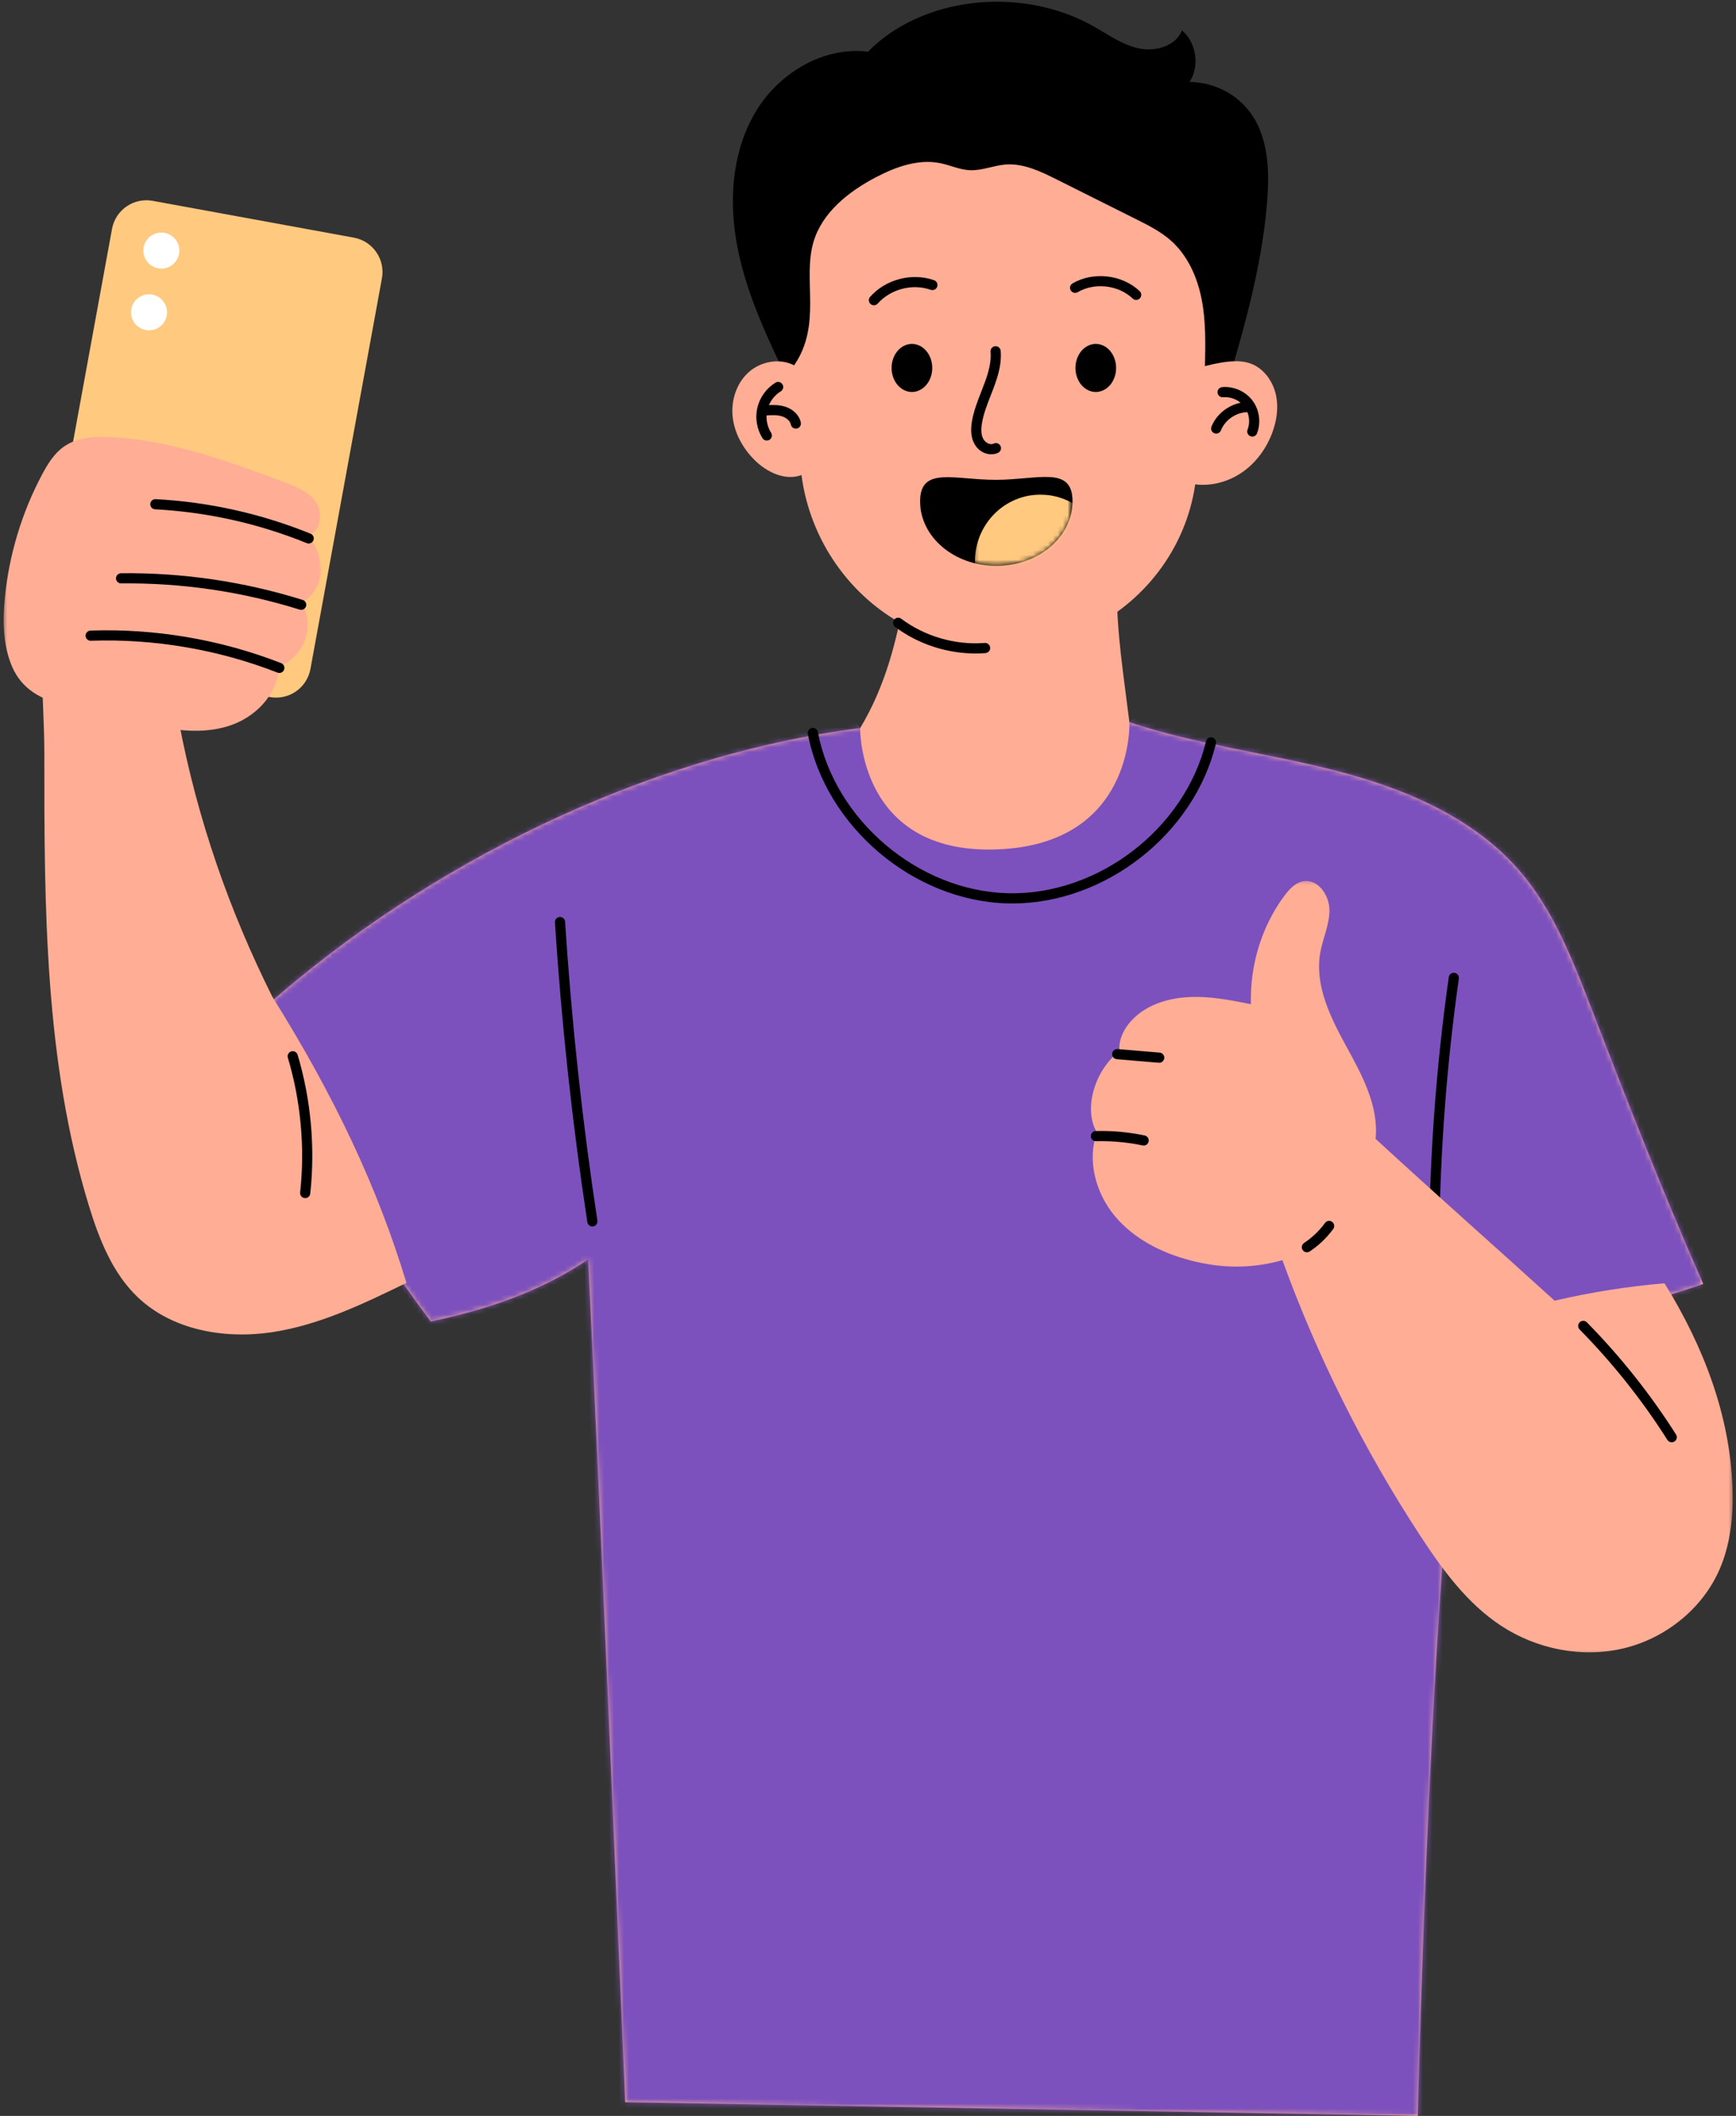
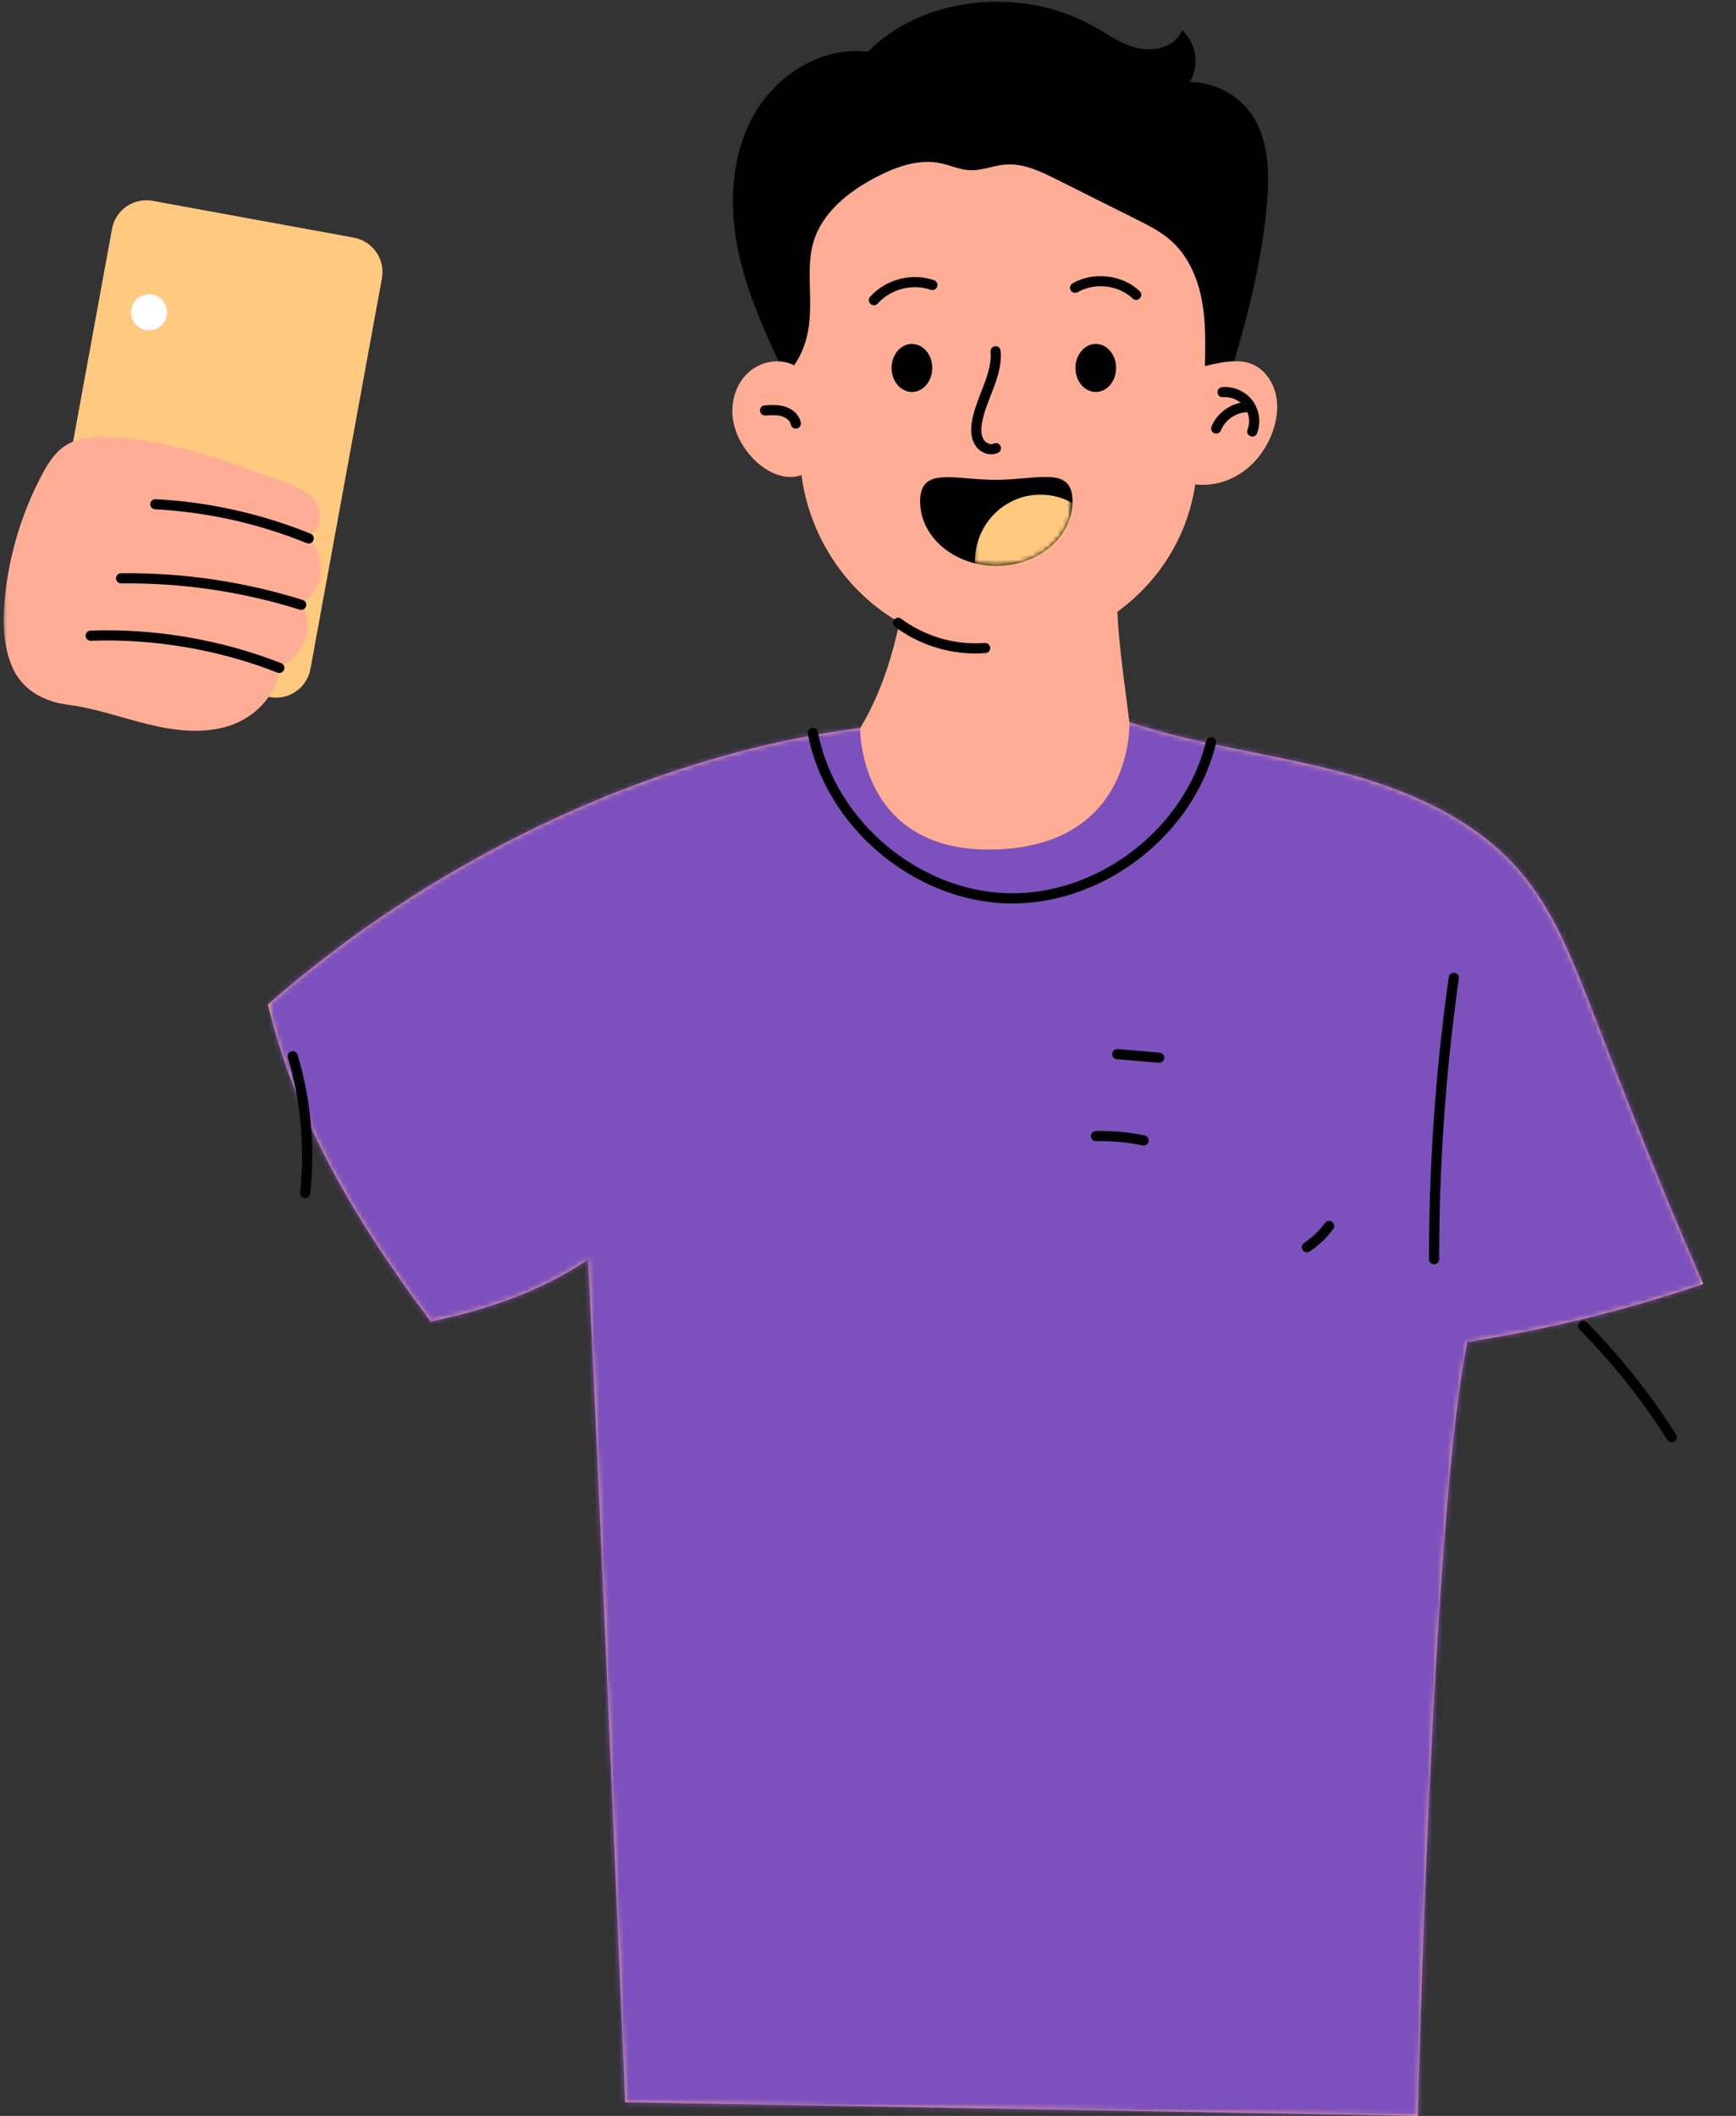
<svg xmlns="http://www.w3.org/2000/svg" width="352" height="429" viewBox="0 0 352 429" fill="none">
  <rect x="0" y="0" width="352" height="429" fill="#333333" stroke="none" />
  <path d="M345.354 260.323C329.786 265.62 313.76 269.557 297.51 272.068C290.328 306.974 287.479 428.99 287.479 428.99L126.766 426.224C126.766 426.224 121.255 294.953 119.245 255.349C109.229 262.099 98.412 265.578 87.349 267.932C72.172 247.662 60.068 227.354 54.328 203.677C86.578 175.313 130.672 153.208 174.406 147.62C179.547 139.12 181.854 129.761 183.438 120.755C197.354 118.136 211.719 117.912 226.453 119.214C226.396 128.104 227.839 137 229.005 146.438C242.63 150.964 257.016 152.682 270.922 156.271C284.823 159.86 298.771 165.708 308.141 176.589C314.917 184.458 318.781 194.354 322.526 204.042C329.594 222.318 336.667 240.594 345.354 260.328V260.323Z" fill="#FFAD95" />
  <mask id="mask0_990_62" style="mask-type:luminance" maskUnits="userSpaceOnUse" x="54" y="118" width="292" height="311">
    <path d="M54.323 118.375H345.448V429H54.323V118.375Z" fill="white" />
  </mask>
  <g mask="url(#mask0_990_62)">
    <mask id="mask1_990_62" style="mask-type:luminance" maskUnits="userSpaceOnUse" x="54" y="118" width="292" height="311">
      <path d="M345.354 260.323C329.786 265.62 313.76 269.557 297.51 272.068C290.328 306.974 287.479 428.99 287.479 428.99L126.766 426.224C126.766 426.224 121.255 294.953 119.245 255.349C109.229 262.099 98.412 265.578 87.349 267.932C72.172 247.661 60.068 227.354 54.328 203.677C86.578 175.313 130.672 153.208 174.406 147.62C179.547 139.12 181.854 129.76 183.438 120.755C197.354 118.135 211.719 117.911 226.453 119.214C226.396 128.104 227.839 137 229.005 146.438C242.63 150.964 257.016 152.682 270.922 156.271C284.823 159.859 298.771 165.708 308.141 176.589C314.917 184.458 318.781 194.354 322.526 204.042C329.594 222.318 336.667 240.594 345.354 260.328V260.323Z" fill="white" />
    </mask>
    <g mask="url(#mask1_990_62)">
      <path d="M174.406 147.62C174.406 147.62 173.979 173.177 202.016 172.224C230.052 171.271 229.005 146.437 229.005 146.437C229.005 146.437 239.234 136.234 241.854 135.297C244.479 134.359 368.104 119.932 368.104 119.932L403.526 455.458L61.068 489.026L-24.912 342.307L-68.562 88.708L74.062 2.307L174.406 147.62Z" fill="#7C51BD" />
    </g>
  </g>
  <path d="M247.385 82.791C251.536 69.156 255.713 55.396 256.906 41.193C257.349 35.885 257.328 30.338 255.099 25.5C252.869 20.666 247.911 16.745 241.208 16.62C243.286 13.39 242.599 8.666 239.677 6.166C238.395 9.37 234.26 10.536 230.885 9.807C227.515 9.073 224.64 6.969 221.63 5.286C206.828 -3.005 186.786 -0.573 176.005 10.489C167.067 9.364 158.093 14.719 153.385 22.396C148.677 30.078 147.781 39.63 149.244 48.521C150.703 57.406 154.338 65.781 158.203 73.916C162.062 82.052 166.197 90.12 168.911 97.239C173.291 104.786 181.989 109.609 190.708 109.328C200.572 109.005 209.151 102.849 217.192 97.12C225.234 91.391 234.224 85.604 247.385 82.786V82.791Z" fill="black" />
  <path d="M161.021 74.068C158.068 72.547 154.235 73.266 151.776 75.49C149.313 77.714 148.203 81.219 148.558 84.521C148.912 87.818 150.62 90.885 152.964 93.234C155.459 95.74 159.193 97.542 162.511 96.318C164.266 109.667 172.443 121.005 183.651 126.896C194.855 132.792 208.828 133.109 220.287 127.729C231.75 122.354 240.433 111.401 242.349 98.203C245.714 98.625 249.203 97.641 251.974 95.688C254.75 93.734 256.823 90.854 257.995 87.672C258.87 85.281 259.261 82.662 258.74 80.172C258.219 77.682 256.724 75.339 254.49 74.12C252.256 72.901 249.287 72.969 244.323 74.219C244.422 69.693 244.521 65.12 243.651 60.672C242.782 56.229 240.855 51.859 237.48 48.833C235.396 46.969 232.86 45.693 230.355 44.438C225 41.76 219.641 39.078 214.282 36.396C211.006 34.755 207.526 33.073 203.875 33.359C201.438 33.552 199.094 34.62 196.657 34.51C194.594 34.417 192.667 33.49 190.646 33.078C186.177 32.177 181.589 33.844 177.552 35.964C172.026 38.865 166.683 43.104 164.933 49.089C162.698 56.729 166.709 65.781 161.021 74.068Z" fill="#FFAD95" />
  <path d="M201 92.109C199.787 92.109 198.443 91.484 197.641 90.109C196.943 88.911 196.755 87.411 197.063 85.516C197.412 83.385 198.203 81.359 198.974 79.396C200.052 76.635 201.073 74.031 200.849 71.307C200.802 70.74 201.224 70.245 201.792 70.198C202.359 70.151 202.854 70.573 202.901 71.141C203.167 74.333 202.011 77.292 200.891 80.146C200.162 82.01 199.412 83.932 199.099 85.849C198.87 87.25 198.974 88.302 199.417 89.068C199.828 89.766 200.792 90.292 201.474 89.948C201.984 89.693 202.604 89.901 202.859 90.406C203.115 90.917 202.906 91.536 202.401 91.792C201.99 91.995 201.505 92.104 201 92.104V92.109Z" fill="black" />
  <path d="M253.922 88.516C253.797 88.516 253.672 88.49 253.553 88.443C253.021 88.24 252.756 87.641 252.964 87.115C253.553 85.583 253.297 83.75 252.313 82.443C251.323 81.135 249.631 80.391 248 80.542C247.433 80.594 246.928 80.172 246.875 79.609C246.823 79.042 247.245 78.542 247.808 78.49C250.136 78.276 252.547 79.338 253.954 81.203C255.36 83.068 255.724 85.682 254.881 87.859C254.724 88.266 254.334 88.516 253.922 88.516Z" fill="black" />
  <path d="M246.604 87.911C246.479 87.911 246.349 87.891 246.229 87.838C245.698 87.63 245.438 87.031 245.646 86.5C246.844 83.474 250.073 81.38 253.323 81.516C253.891 81.541 254.334 82.021 254.307 82.588C254.287 83.156 253.807 83.599 253.235 83.573C250.834 83.474 248.448 85.021 247.563 87.26C247.401 87.661 247.016 87.911 246.604 87.911Z" fill="black" />
  <path d="M230.375 60.807C230.12 60.807 229.865 60.714 229.667 60.526C226.766 57.776 221.969 57.224 218.516 59.239C218.026 59.526 217.391 59.359 217.104 58.864C216.818 58.375 216.984 57.745 217.474 57.458C221.693 55 227.542 55.672 231.083 59.026C231.5 59.417 231.516 60.073 231.125 60.484C230.922 60.698 230.646 60.807 230.375 60.807Z" fill="black" />
  <path d="M177.203 61.896C176.958 61.896 176.714 61.807 176.521 61.635C176.094 61.26 176.052 60.604 176.432 60.182C179.578 56.625 184.911 55.239 189.391 56.812C189.932 57 190.214 57.588 190.026 58.125C189.839 58.661 189.25 58.948 188.708 58.755C185 57.453 180.583 58.604 177.974 61.547C177.771 61.776 177.49 61.896 177.203 61.896Z" fill="black" />
-   <path d="M155.479 89.323C155.135 89.323 154.802 89.156 154.604 88.844C153.458 87.015 153.078 84.765 153.567 82.666C154.062 80.567 155.401 78.713 157.239 77.588C157.724 77.291 158.359 77.442 158.656 77.932C158.953 78.416 158.797 79.052 158.312 79.344C156.958 80.172 155.937 81.588 155.573 83.135C155.213 84.682 155.5 86.406 156.349 87.745C156.651 88.229 156.505 88.864 156.026 89.166C155.854 89.271 155.666 89.323 155.479 89.323Z" fill="black" />
  <path d="M161.364 86.906C160.885 86.906 160.458 86.568 160.359 86.084C160.187 85.245 159.318 84.636 158.531 84.401C157.505 84.094 156.338 84.167 155.203 84.245C154.635 84.281 154.146 83.849 154.109 83.287C154.068 82.719 154.5 82.224 155.068 82.188C156.323 82.104 157.739 82.011 159.125 82.427C160.828 82.938 162.073 84.182 162.375 85.667C162.489 86.229 162.13 86.771 161.573 86.886C161.505 86.901 161.432 86.906 161.364 86.906Z" fill="black" />
  <path d="M290.781 256.344C290.214 256.344 289.75 255.88 289.75 255.313C289.735 236.245 291.083 217 293.761 198.12C293.839 197.557 294.36 197.167 294.922 197.245C295.49 197.328 295.88 197.849 295.797 198.411C293.141 217.198 291.797 236.339 291.813 255.313C291.813 255.88 291.349 256.344 290.781 256.344Z" fill="black" />
-   <path d="M120.109 248.667C119.609 248.667 119.171 248.302 119.093 247.792C116.036 227.724 113.822 207.271 112.526 187.01C112.489 186.443 112.921 185.953 113.489 185.917C114.057 185.88 114.546 186.313 114.583 186.88C115.88 207.083 118.083 227.474 121.13 247.484C121.213 248.047 120.828 248.573 120.265 248.661C120.213 248.667 120.161 248.672 120.109 248.672V248.667Z" fill="black" />
  <path d="M205.276 183.177C204.979 183.177 204.677 183.172 204.38 183.167C185.229 182.708 167.406 167.614 163.802 148.802C163.698 148.239 164.062 147.703 164.625 147.594C165.182 147.484 165.719 147.849 165.828 148.411C169.255 166.312 186.213 180.672 204.432 181.104C222.656 181.542 240.271 168.005 244.547 150.286C244.677 149.734 245.234 149.396 245.786 149.526C246.344 149.661 246.682 150.219 246.547 150.771C242.125 169.104 224.109 183.177 205.281 183.177H205.276Z" fill="black" />
-   <path d="M8.99 153.13C8.974 183.838 9.031 215.088 18.021 244.453C20.094 251.229 22.792 258.109 27.917 263C34.948 269.708 45.542 271.547 55.151 270.104C64.76 268.661 73.667 264.354 82.406 260.104C76.604 240.849 67.833 222.271 55.224 202.094C46.505 184.656 40.031 166.094 36.323 146.578C40.948 135.573 42.536 123.302 40.854 111.484C40.188 106.797 38.745 101.765 34.859 99.057C30.255 95.838 23.578 97.182 19.297 100.817C15.01 104.453 12.667 109.854 10.922 115.192C6.953 127.364 9 140.177 8.995 153.13H8.99Z" fill="#FFAD95" />
  <path d="M8.219 125.62L22.713 46.406C22.797 45.953 22.922 45.505 23.094 45.073C23.266 44.641 23.479 44.229 23.729 43.839C23.984 43.448 24.271 43.089 24.594 42.755C24.917 42.417 25.271 42.12 25.656 41.854C26.036 41.594 26.443 41.37 26.87 41.182C27.297 41 27.734 40.859 28.193 40.76C28.646 40.661 29.104 40.609 29.568 40.604C30.036 40.594 30.495 40.635 30.953 40.719L71.75 48.182C72.208 48.266 72.656 48.396 73.088 48.568C73.521 48.734 73.932 48.948 74.323 49.203C74.713 49.453 75.073 49.739 75.406 50.068C75.74 50.391 76.042 50.739 76.302 51.125C76.568 51.505 76.792 51.911 76.979 52.339C77.161 52.766 77.302 53.208 77.401 53.661C77.5 54.114 77.552 54.573 77.557 55.042C77.562 55.505 77.526 55.964 77.443 56.422L62.948 135.635C62.864 136.094 62.734 136.542 62.562 136.974C62.396 137.401 62.182 137.812 61.927 138.203C61.677 138.594 61.391 138.958 61.068 139.292C60.739 139.625 60.391 139.927 60.005 140.187C59.625 140.453 59.219 140.677 58.792 140.865C58.364 141.047 57.922 141.187 57.469 141.286C57.016 141.385 56.557 141.437 56.089 141.443C55.625 141.448 55.167 141.411 54.708 141.328L13.906 133.865C13.453 133.776 13.005 133.651 12.573 133.479C12.141 133.307 11.729 133.094 11.338 132.844C10.948 132.594 10.588 132.302 10.255 131.979C9.917 131.656 9.62 131.302 9.354 130.922C9.094 130.536 8.87 130.135 8.682 129.708C8.5 129.281 8.359 128.838 8.26 128.385C8.161 127.932 8.109 127.469 8.104 127.005C8.094 126.542 8.135 126.078 8.219 125.62Z" fill="#FFC980" />
-   <path d="M36.37 50.807C36.37 51.292 36.276 51.755 36.089 52.203C35.906 52.651 35.641 53.047 35.297 53.391C34.953 53.734 34.562 53.995 34.115 54.182C33.667 54.37 33.198 54.458 32.714 54.458C32.229 54.458 31.766 54.37 31.318 54.182C30.87 53.995 30.474 53.734 30.13 53.391C29.792 53.047 29.526 52.651 29.338 52.203C29.156 51.755 29.062 51.292 29.062 50.807C29.062 50.323 29.156 49.854 29.338 49.411C29.526 48.964 29.792 48.568 30.13 48.224C30.474 47.88 30.87 47.62 31.318 47.432C31.766 47.245 32.229 47.156 32.714 47.156C33.198 47.156 33.667 47.245 34.115 47.432C34.562 47.62 34.953 47.88 35.297 48.224C35.641 48.568 35.906 48.964 36.089 49.411C36.276 49.854 36.37 50.323 36.37 50.807Z" fill="white" />
  <path d="M33.865 63.323C33.865 63.807 33.776 64.271 33.589 64.719C33.401 65.166 33.141 65.562 32.797 65.906C32.453 66.245 32.057 66.51 31.615 66.698C31.167 66.88 30.698 66.974 30.213 66.974C29.729 66.974 29.266 66.88 28.818 66.698C28.37 66.51 27.974 66.245 27.63 65.906C27.287 65.562 27.026 65.166 26.838 64.719C26.651 64.271 26.562 63.807 26.562 63.323C26.562 62.838 26.651 62.37 26.838 61.922C27.026 61.474 27.287 61.078 27.63 60.739C27.974 60.396 28.37 60.13 28.818 59.948C29.266 59.76 29.729 59.666 30.213 59.666C30.698 59.666 31.167 59.76 31.615 59.948C32.057 60.13 32.453 60.396 32.797 60.739C33.141 61.078 33.401 61.474 33.589 61.922C33.776 62.37 33.865 62.838 33.865 63.323Z" fill="white" />
  <mask id="mask2_990_62" style="mask-type:luminance" maskUnits="userSpaceOnUse" x="0" y="87" width="66" height="62">
    <path d="M0.5 87.666H65.333V149H0.5V87.666Z" fill="white" />
  </mask>
  <g mask="url(#mask2_990_62)">
    <path d="M13.813 142.89C19.302 143.594 24.552 145.5 29.927 146.818C35.302 148.14 41.037 148.864 46.318 147.208C51.599 145.557 56.281 141.021 56.589 135.083C59.005 134.161 60.984 132.14 61.854 129.703C62.724 127.265 62.469 124.448 61.177 122.203C63.438 120.911 64.964 118.422 65.094 115.823C65.219 113.224 63.943 110.594 62.573 108.484C65.083 107.703 65.573 104.052 64.104 101.875C62.63 99.692 60.011 98.656 57.547 97.734C46.214 93.516 34.662 89.25 22.589 88.625C19.281 88.453 15.75 88.625 13.026 90.505C11 91.896 9.667 94.073 8.516 96.239C4.422 103.948 1.849 112.463 0.99 121.151C0.521 125.885 0.589 130.818 2.464 135.193C4.344 139.562 8.391 142.198 13.813 142.89Z" fill="#FFAD95" />
  </g>
  <path d="M56.636 136.443C56.511 136.443 56.386 136.417 56.261 136.37C44.323 131.698 31.234 129.463 18.422 129.911C17.849 129.932 17.375 129.484 17.354 128.917C17.333 128.349 17.781 127.875 18.349 127.854C31.443 127.396 44.813 129.677 57.011 134.453C57.542 134.661 57.802 135.255 57.594 135.786C57.438 136.193 57.047 136.443 56.636 136.443Z" fill="black" />
  <path d="M61.067 123.646C60.968 123.646 60.864 123.63 60.76 123.599C49.031 119.937 36.854 118.146 24.562 118.286C23.989 118.286 23.526 117.833 23.521 117.266C23.515 116.698 23.974 116.229 24.541 116.224C37.047 116.083 49.437 117.906 61.375 121.635C61.916 121.802 62.224 122.38 62.052 122.922C61.916 123.364 61.505 123.646 61.067 123.646Z" fill="black" />
  <path d="M62.589 110.198C62.459 110.198 62.328 110.172 62.203 110.12C52.38 106.136 42.032 103.823 31.448 103.261C30.881 103.229 30.443 102.745 30.474 102.177C30.5 101.609 30.99 101.172 31.558 101.203C42.37 101.781 52.943 104.141 62.979 108.208C63.505 108.422 63.761 109.026 63.547 109.552C63.38 109.953 62.995 110.193 62.589 110.193V110.198Z" fill="black" />
  <mask id="mask3_990_62" style="mask-type:luminance" maskUnits="userSpaceOnUse" x="220" y="178" width="132" height="158">
-     <path d="M220 178.333H351.5V335.667H220V178.333Z" fill="white" />
-   </mask>
+     </mask>
  <g mask="url(#mask3_990_62)">
    <path d="M337.511 260.182C330.011 260.823 322.558 262 315.224 263.714C303.433 253.005 291.521 242.5 278.922 230.901C279.599 224.25 276.167 217.953 272.953 212.094C269.74 206.229 266.537 199.735 267.703 193.151C268.219 190.235 269.589 187.448 269.563 184.485C269.542 181.521 267.261 178.203 264.334 178.662C262.672 178.917 261.422 180.281 260.417 181.63C255.823 187.833 253.427 195.63 253.641 203.599C250.058 202.886 246.448 202.167 242.797 202.125C239.141 202.078 235.401 202.745 232.271 204.62C229.136 206.5 226.688 209.714 226.974 213.12C221.693 217.276 219.724 225.136 222.412 229.604C220.38 235.297 222.177 241.912 226.047 246.552C229.922 251.198 235.599 254.057 241.453 255.568C247.313 257.083 253.407 257.365 260.026 255.5C267.141 275.099 276.532 293.87 287.943 311.318C292.459 318.219 297.453 325.073 304.339 329.604C311.594 334.386 320.818 336.224 329.261 334.188C337.709 332.156 345.198 326.162 348.667 318.198C350.922 313.021 351.485 307.25 351.287 301.61C350.776 286.953 345.412 272.958 337.506 260.182H337.511Z" fill="#FFAD95" />
  </g>
  <path d="M338.964 292.422C338.625 292.422 338.292 292.255 338.094 291.948C332.979 283.886 326.99 276.354 320.292 269.552C319.896 269.146 319.901 268.49 320.302 268.094C320.708 267.693 321.365 267.698 321.76 268.104C328.563 275.011 334.641 282.656 339.833 290.839C340.141 291.318 339.995 291.959 339.516 292.261C339.344 292.37 339.156 292.422 338.964 292.422Z" fill="black" />
  <path d="M235.047 215.474C235.016 215.474 234.99 215.474 234.959 215.469L226.448 214.75C225.881 214.703 225.459 214.203 225.506 213.635C225.558 213.068 226.058 212.651 226.62 212.698L235.131 213.417C235.698 213.469 236.12 213.964 236.073 214.531C236.026 215.068 235.573 215.474 235.047 215.474Z" fill="black" />
  <path d="M231.896 232.26C231.823 232.26 231.755 232.25 231.682 232.234C228.578 231.583 225.401 231.297 222.234 231.375C221.661 231.391 221.192 230.938 221.182 230.37C221.166 229.802 221.614 229.328 222.182 229.318C225.51 229.234 228.849 229.536 232.104 230.219C232.661 230.339 233.021 230.885 232.901 231.438C232.802 231.927 232.37 232.26 231.896 232.26Z" fill="black" />
  <path d="M264.994 253.901C264.661 253.901 264.333 253.74 264.135 253.438C263.817 252.964 263.947 252.328 264.421 252.011C266.072 250.917 267.499 249.552 268.671 247.953C269.005 247.495 269.651 247.396 270.109 247.729C270.567 248.068 270.666 248.714 270.333 249.172C269.02 250.964 267.416 252.5 265.562 253.729C265.385 253.844 265.187 253.901 264.994 253.901Z" fill="black" />
  <path d="M217.468 101.609C217.489 108.833 210.583 114.708 202.052 114.729C193.515 114.755 186.583 108.911 186.567 101.687C186.547 94.458 193.474 97.307 202.005 97.286C210.541 97.26 217.448 94.38 217.468 101.609Z" fill="black" />
  <mask id="mask4_990_62" style="mask-type:luminance" maskUnits="userSpaceOnUse" x="197" y="99" width="21" height="16">
    <path d="M197.333 99.666H217.494V114.818H197.333V99.666Z" fill="white" />
  </mask>
  <g mask="url(#mask4_990_62)">
    <mask id="mask5_990_62" style="mask-type:luminance" maskUnits="userSpaceOnUse" x="186" y="96" width="32" height="19">
      <path d="M217.468 101.609C217.489 108.833 210.583 114.708 202.052 114.729C193.515 114.755 186.583 108.911 186.567 101.687C186.547 94.458 193.474 97.307 202.005 97.286C210.541 97.26 217.448 94.38 217.468 101.609Z" fill="white" />
    </mask>
    <g mask="url(#mask5_990_62)">
      <path d="M224.239 113.766C224.239 114.651 224.156 115.531 223.989 116.401C223.822 117.271 223.572 118.12 223.239 118.937C222.911 119.76 222.499 120.536 222.02 121.276C221.536 122.016 220.989 122.703 220.374 123.328C219.76 123.958 219.088 124.521 218.364 125.016C217.64 125.51 216.879 125.927 216.072 126.271C215.27 126.609 214.437 126.87 213.583 127.047C212.728 127.219 211.864 127.307 210.994 127.312C210.124 127.312 209.26 127.229 208.406 127.057C207.546 126.885 206.718 126.63 205.911 126.297C205.103 125.958 204.338 125.542 203.614 125.052C202.885 124.562 202.213 124 201.598 123.375C200.978 122.75 200.426 122.068 199.942 121.333C199.452 120.594 199.046 119.818 198.708 119C198.374 118.177 198.119 117.333 197.947 116.463C197.775 115.594 197.687 114.719 197.687 113.828C197.682 112.943 197.765 112.062 197.932 111.193C198.103 110.323 198.353 109.474 198.682 108.656C199.015 107.833 199.421 107.052 199.906 106.318C200.385 105.578 200.937 104.891 201.551 104.266C202.166 103.635 202.833 103.073 203.557 102.578C204.281 102.083 205.046 101.667 205.848 101.323C206.656 100.984 207.484 100.724 208.338 100.547C209.192 100.375 210.057 100.286 210.926 100.281C211.801 100.281 212.666 100.364 213.52 100.536C214.374 100.708 215.208 100.958 216.01 101.297C216.817 101.635 217.583 102.052 218.312 102.542C219.036 103.031 219.708 103.594 220.327 104.219C220.942 104.844 221.494 105.526 221.984 106.26C222.468 107 222.879 107.776 223.213 108.594C223.551 109.411 223.807 110.26 223.978 111.13C224.15 112 224.234 112.875 224.239 113.766Z" fill="#FFC980" />
    </g>
  </g>
  <path d="M226.307 74.599C226.307 75.245 226.203 75.87 225.995 76.463C225.786 77.062 225.484 77.588 225.099 78.047C224.714 78.5 224.271 78.854 223.766 79.099C223.26 79.349 222.734 79.474 222.188 79.474C221.641 79.474 221.115 79.349 220.609 79.099C220.104 78.854 219.656 78.5 219.271 78.047C218.885 77.588 218.589 77.062 218.38 76.463C218.167 75.87 218.062 75.245 218.062 74.599C218.062 73.953 218.167 73.333 218.38 72.734C218.589 72.141 218.885 71.614 219.271 71.156C219.656 70.698 220.104 70.349 220.609 70.099C221.115 69.854 221.641 69.729 222.188 69.729C222.734 69.729 223.26 69.854 223.766 70.099C224.271 70.349 224.714 70.698 225.099 71.156C225.484 71.614 225.786 72.141 225.995 72.734C226.203 73.333 226.307 73.953 226.307 74.599Z" fill="black" />
  <path d="M189.026 74.599C189.026 75.245 188.922 75.87 188.713 76.463C188.505 77.062 188.208 77.588 187.817 78.047C187.432 78.5 186.989 78.854 186.484 79.099C185.979 79.349 185.453 79.474 184.906 79.474C184.359 79.474 183.833 79.349 183.328 79.099C182.823 78.854 182.38 78.5 181.989 78.047C181.604 77.588 181.307 77.062 181.099 76.463C180.89 75.87 180.786 75.245 180.786 74.599C180.786 73.953 180.89 73.333 181.099 72.734C181.307 72.141 181.604 71.614 181.989 71.156C182.38 70.698 182.823 70.349 183.328 70.099C183.833 69.854 184.359 69.729 184.906 69.729C185.453 69.729 185.979 69.854 186.484 70.099C186.989 70.349 187.432 70.698 187.817 71.156C188.208 71.614 188.505 72.141 188.713 72.734C188.922 73.333 189.026 73.953 189.026 74.599Z" fill="black" />
  <path d="M197.792 132.495C191.979 132.495 186.141 130.578 181.495 127.099C181.042 126.755 180.948 126.11 181.292 125.656C181.63 125.198 182.276 125.11 182.734 125.448C187.521 129.037 193.693 130.828 199.656 130.36C200.229 130.318 200.724 130.74 200.766 131.308C200.812 131.875 200.385 132.37 199.818 132.417C199.146 132.469 198.469 132.495 197.792 132.495Z" fill="black" />
  <path d="M61.886 242.917C61.844 242.917 61.808 242.911 61.771 242.911C61.203 242.849 60.797 242.339 60.86 241.776C61.855 232.672 60.99 223.224 58.37 214.453C58.209 213.906 58.516 213.333 59.063 213.172C59.605 213.005 60.177 213.318 60.344 213.859C63.047 222.896 63.933 232.625 62.907 242C62.849 242.526 62.407 242.917 61.886 242.917Z" fill="black" />
</svg>